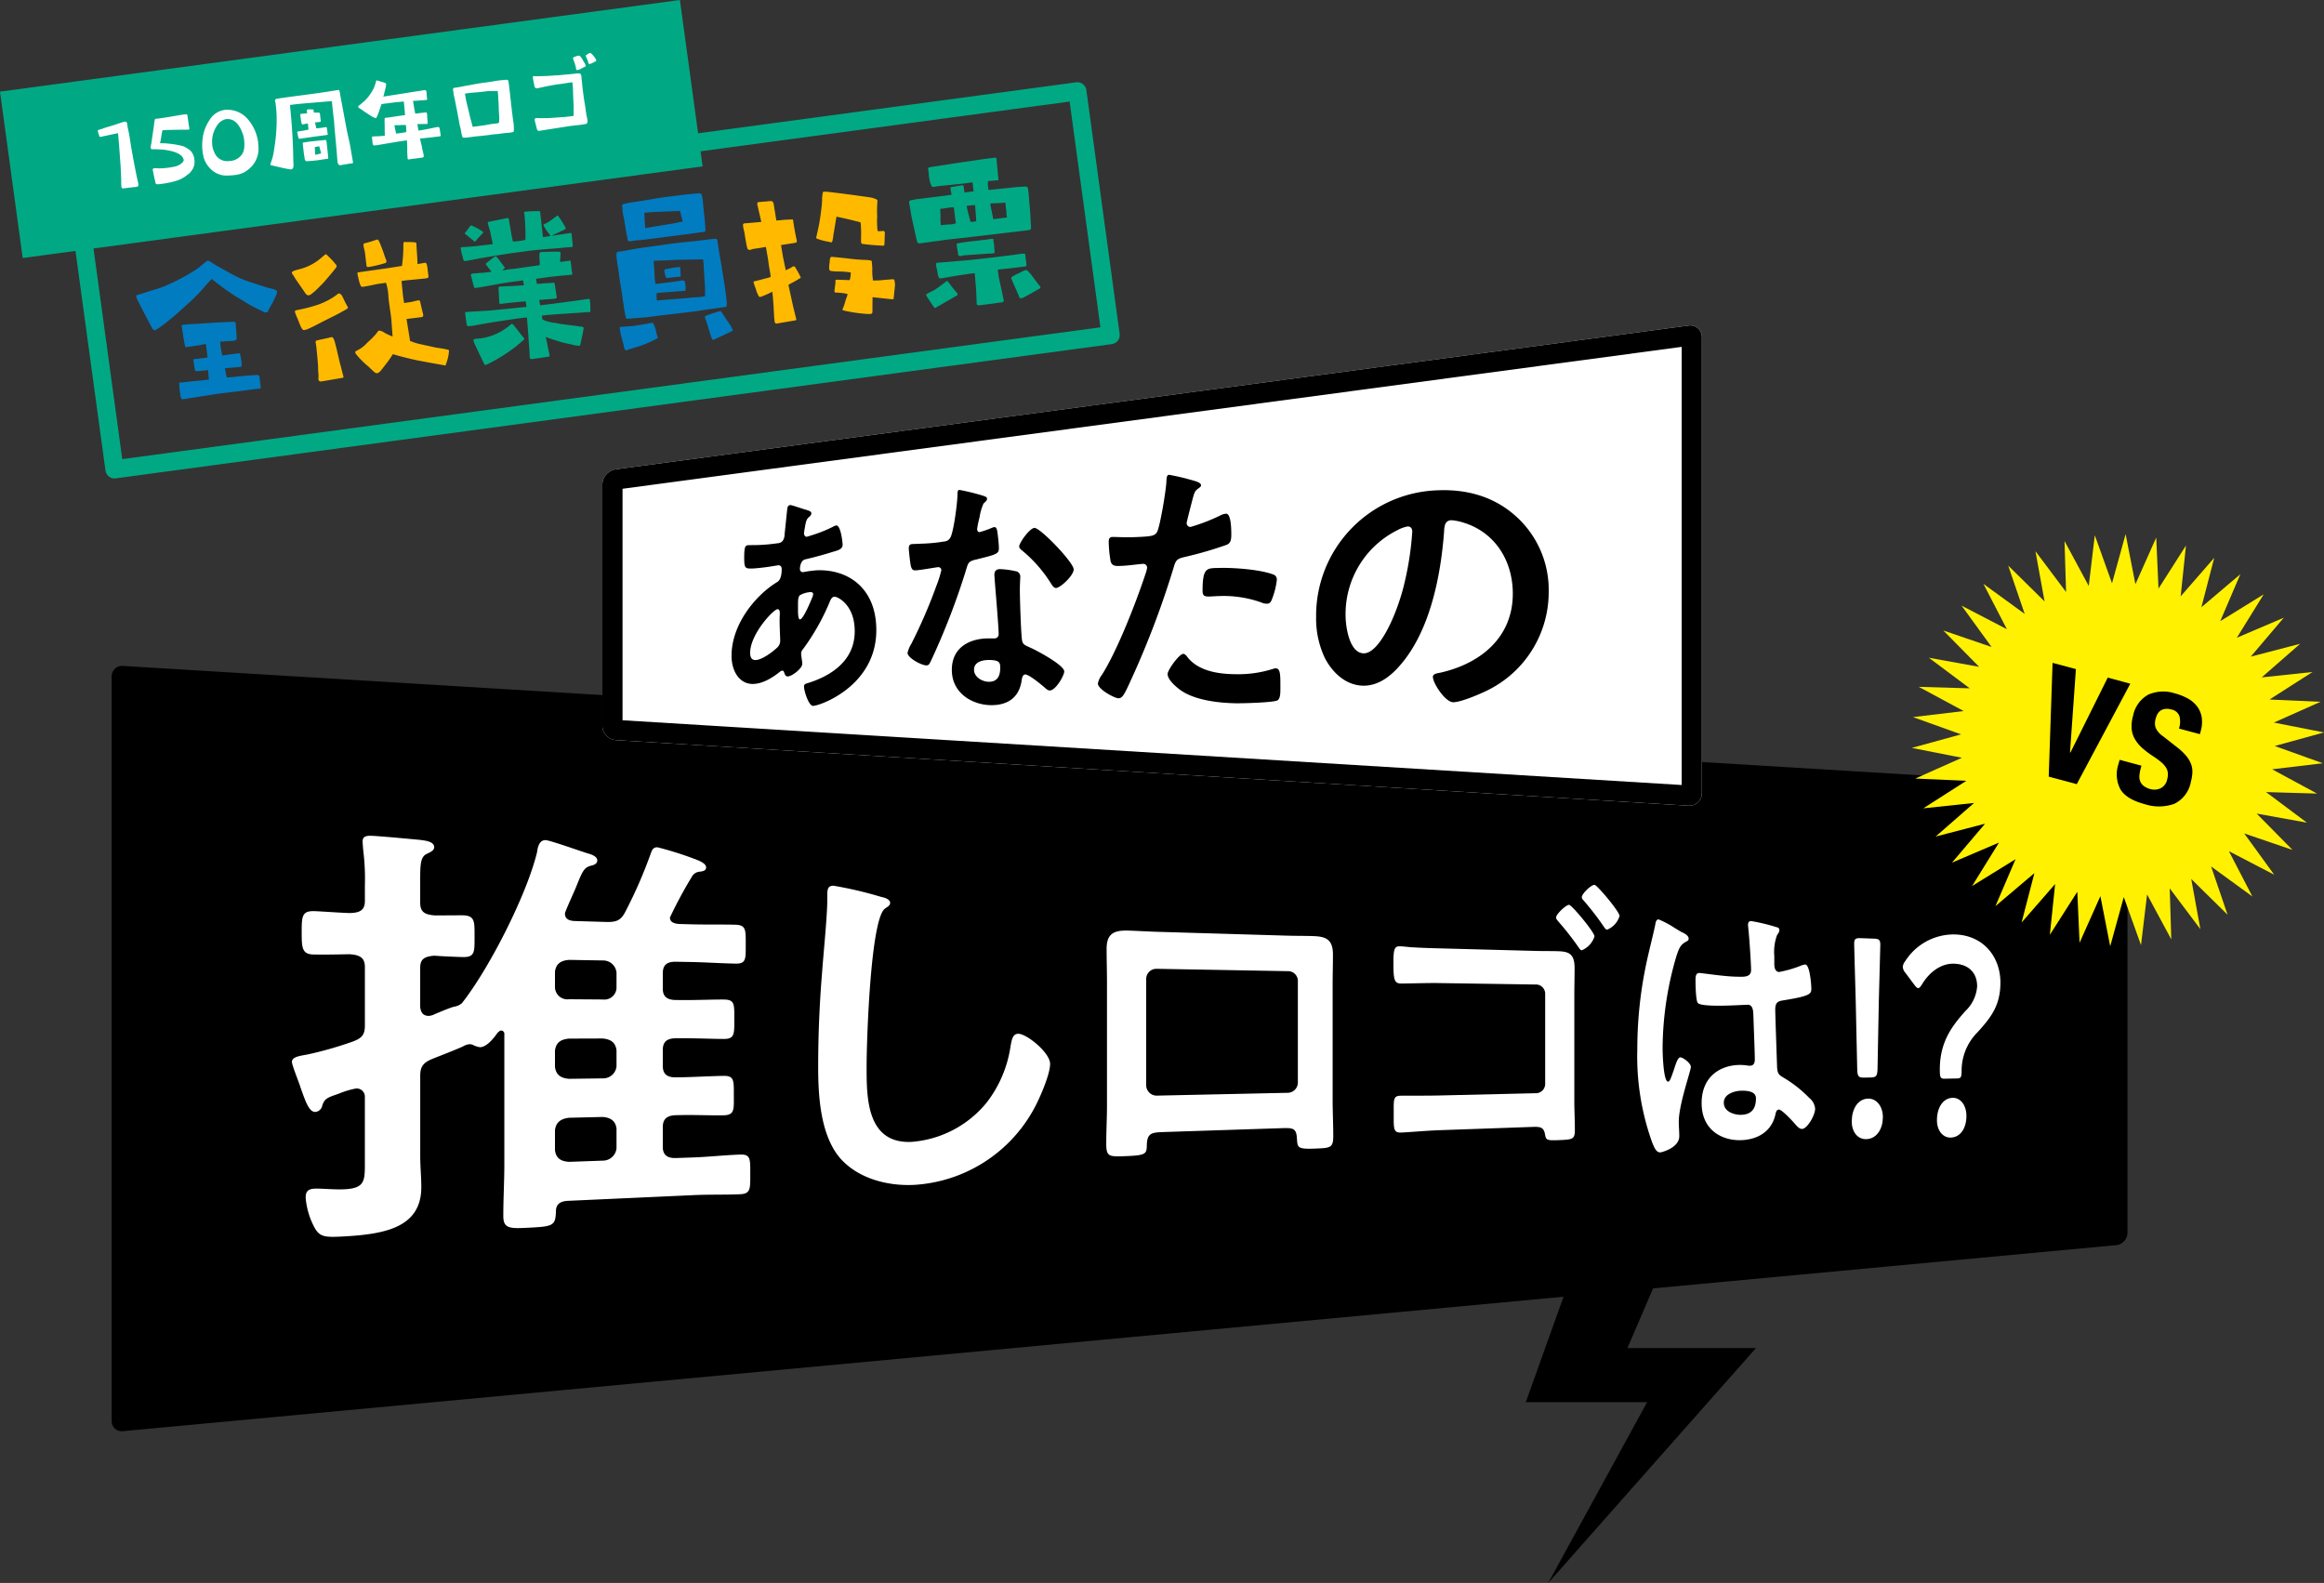
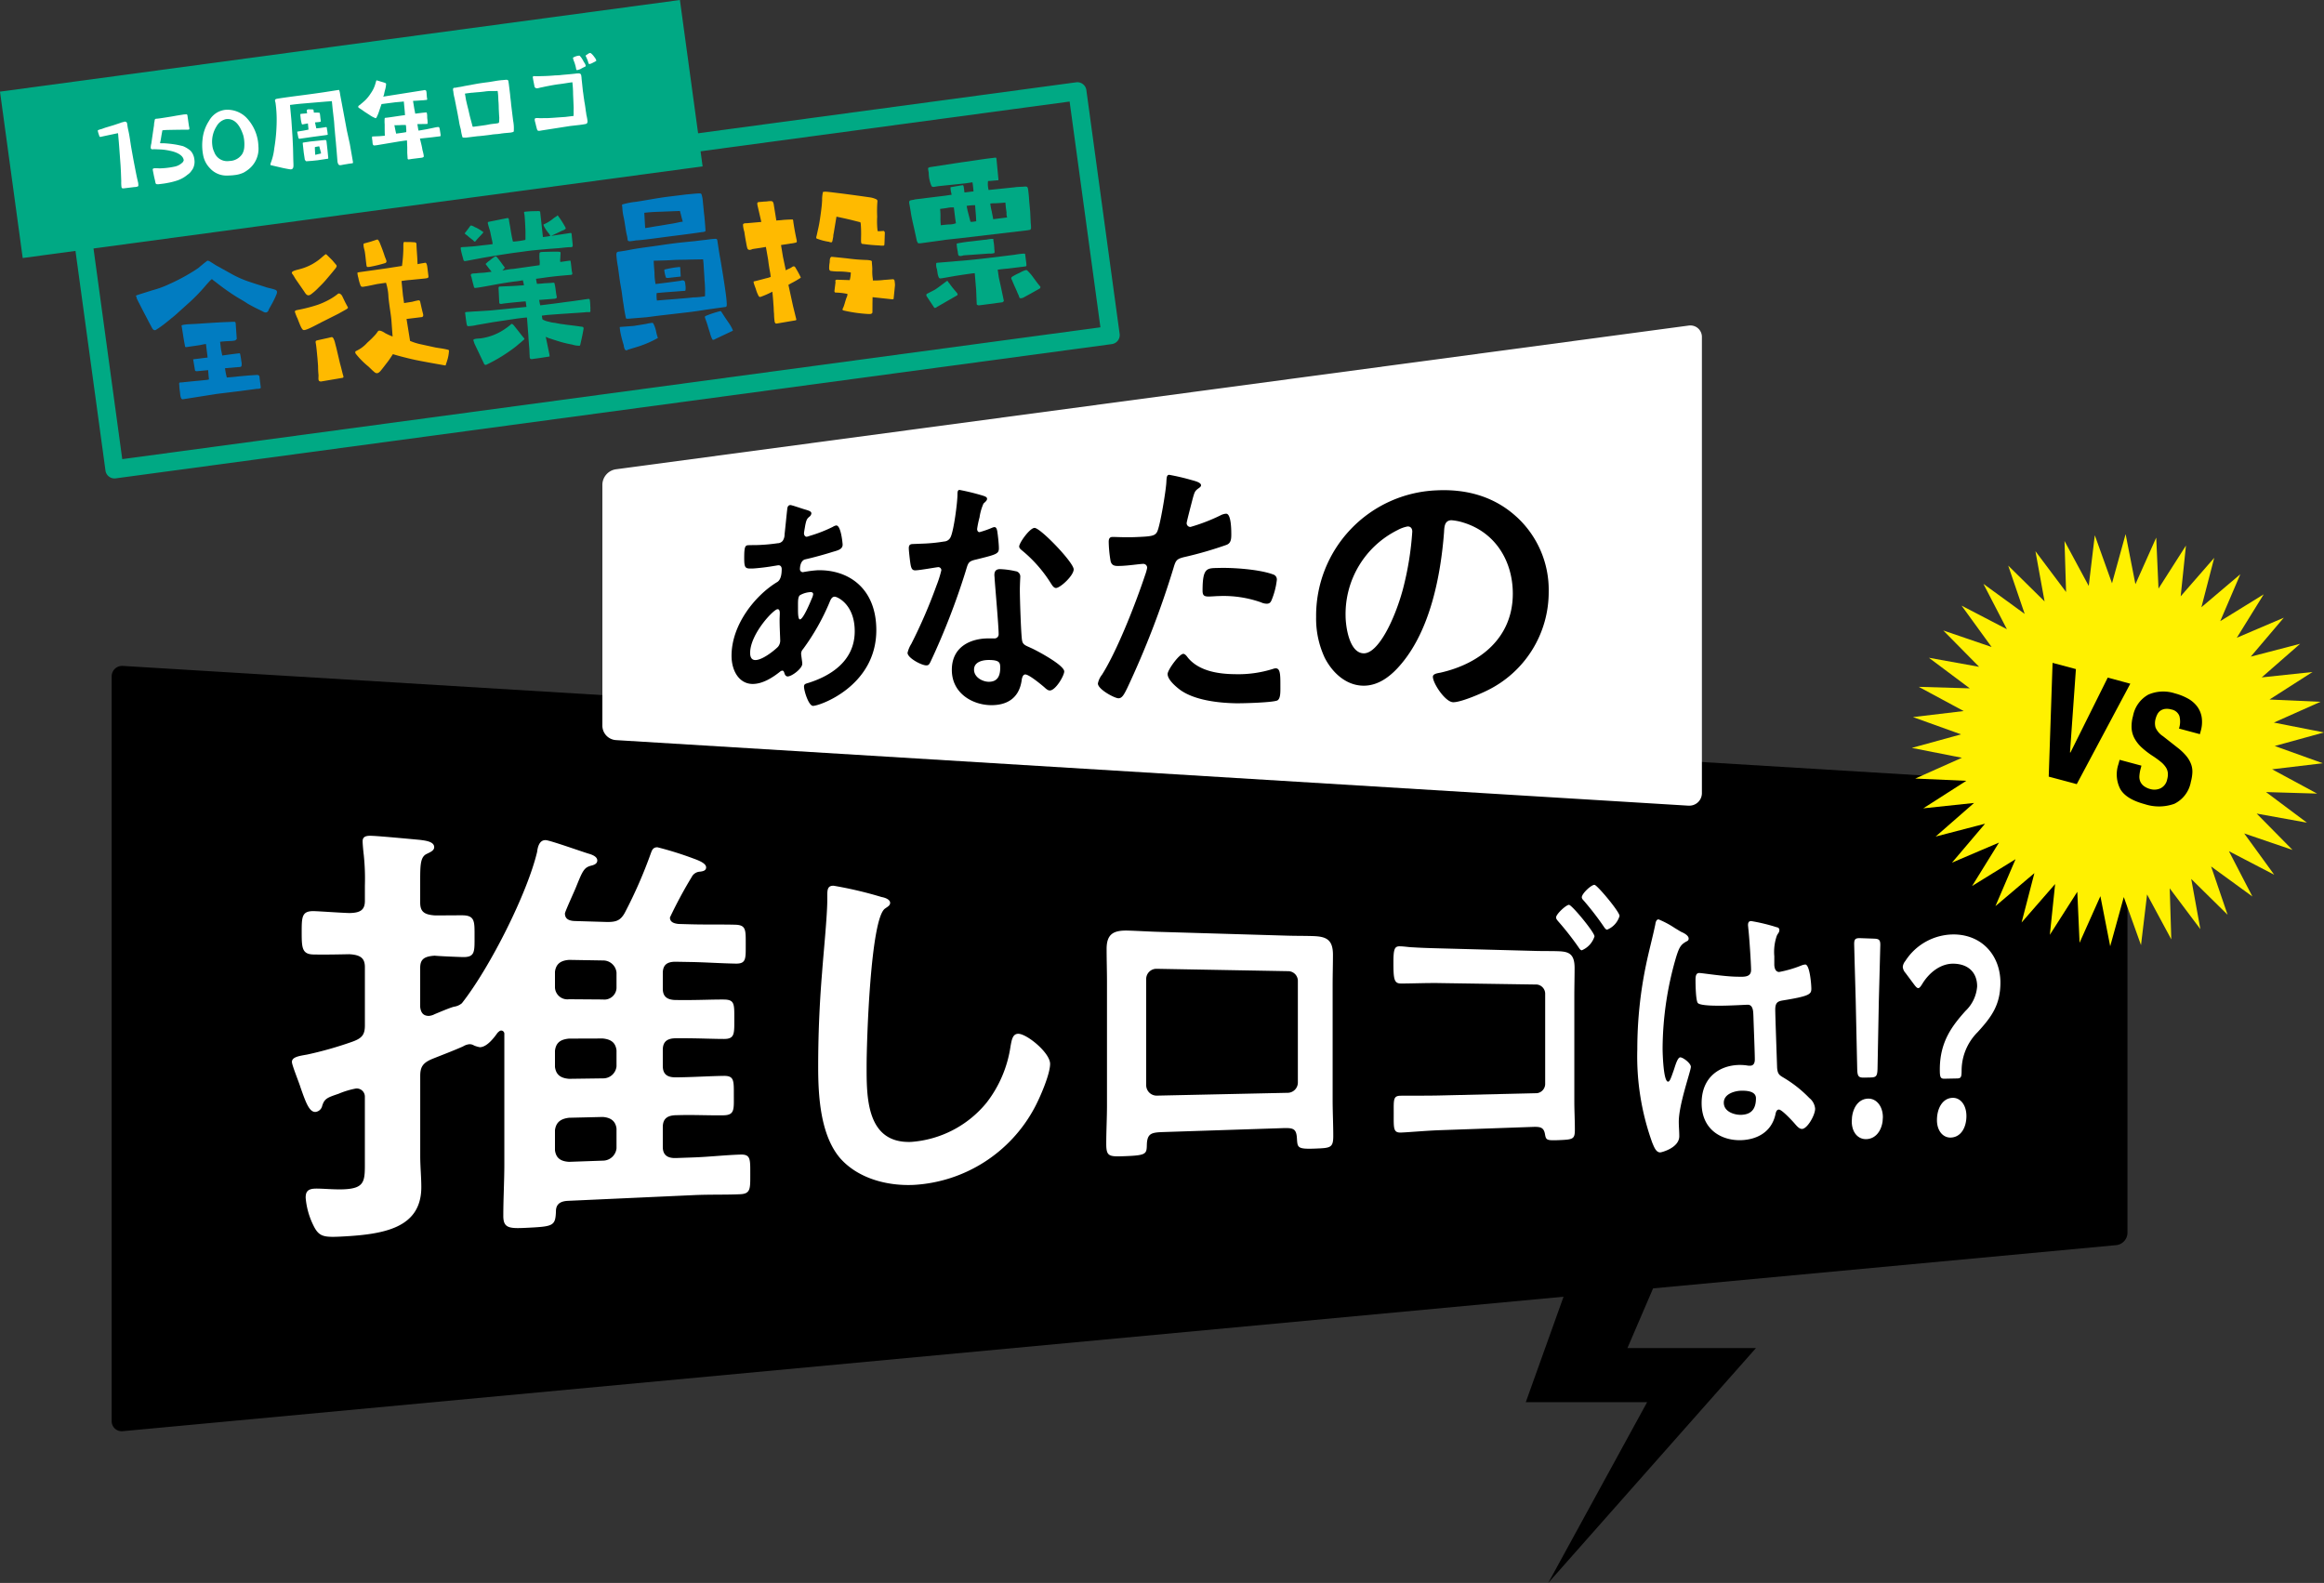
<svg xmlns="http://www.w3.org/2000/svg" id="logo" width="410.338" height="279.51" viewBox="0 0 410.338 279.51">
  <rect x="0" y="0" width="410.338" height="279.51" fill="#333333" stroke="none" />
  <defs>
    <clipPath id="clip-path">
      <rect id="長方形_28943" data-name="長方形 28943" width="410.338" height="279.51" fill="none" />
    </clipPath>
  </defs>
  <g id="グループ_23063" data-name="グループ 23063" clip-path="url(#clip-path)">
    <path id="パス_71231" data-name="パス 71231" d="M386.715,283.759a2.218,2.218,0,0,1-1.968,2.16L32.763,318.771a1.771,1.771,0,0,1-1.968-1.793V185.5a1.842,1.842,0,0,1,1.973-1.857l351.973,21.423a2.134,2.134,0,0,1,1.973,2.1Z" transform="translate(-11.077 -66.057)" />
    <path id="パス_71232" data-name="パス 71232" d="M135.914,245.708c1.816.05,2.591-.226,3.365-1.619a81.908,81.908,0,0,0,4.6-10.508c.17-.436.339-1.094,1.184-1.053a60.13,60.13,0,0,1,6.349,1.986c.91.333,2.227.83,2.227,1.558,0,.656-.74.7-1.07.756a1.731,1.731,0,0,0-1.487.962,77.41,77.41,0,0,0-3.833,7.128c0,.81.669,1.049,1.505,1.145l2.079.058c2.806.077,5.588.01,7.943.076,1.936.054,1.856.916,1.856,3.51,0,2.523.081,3.389-1.775,3.357-2.68-.047-5.3-.238-8.023-.285l-2.5-.044c-1.59-.028-2.347.549-2.347,2.023v2.728c0,1.4.757,2,2.347,2.007l1.168.008c2.57.019,5.284-.108,7.244-.093s1.866.809,1.866,3.483c0,2.531.082,3.47-1.785,3.477s-4.59-.131-7.325-.122l-1.168,0c-1.59.005-2.347.6-2.347,2.071v2.8c0,1.474.757,2.053,2.347,2.031l.5-.006c2.74-.038,5.54-.222,7.91-.253,1.866-.025,1.786.844,1.786,3.447,0,2.459.162,3.467-1.786,3.513-2.124.051-5.086-.1-7.91-.029l-.5.012c-1.59.038-2.347.645-2.347,2.12v3.464c0,1.4.757,2.037,2.347,1.98l3.159-.111c2.719-.1,5.416-.408,8.17-.5,1.85-.065,1.769.8,1.769,3.465,0,2.52.081,3.451-1.769,3.536-2.592.119-5.369.028-8.17.156l-22.242,1.012c-1.418.065-2.129.628-2.129,1.84-.089,2.507-.445,2.678-4.57,2.892-3.537.184-4.724.245-4.724-2.061,0-3.074.182-6.155.182-9.152V265.5a.562.562,0,0,0-.549-.615c-.275,0-.458.232-.642.385-.551.771-1.84,2.55-3.134,2.557a5.053,5.053,0,0,1-1.019-.3,1.472,1.472,0,0,0-.837-.229,2.683,2.683,0,0,0-1.119.393c-1.778.788-3.472,1.422-5.268,2.139s-2.283,1.431-2.283,3.08v14.129c0,1.884.191,3.682.191,5.487,0,7.22-6.546,8.344-14.008,8.73-3.289.17-4.091.051-5.1-2.074a13.482,13.482,0,0,1-1.311-4.782c0-.969.3-1.547,1.613-1.6,1.2-.047,3.3.19,5.091.118,3.944-.158,3.748-1.583,3.748-5.244V276.607a1.44,1.44,0,0,0-1.573-1.488,14.95,14.95,0,0,0-3.067.928c-1.993.676-2.493.845-2.894,2.139a1.373,1.373,0,0,1-1.2,1.071c-1.106.023-1.713-1.741-2.622-4.312-.2-.725-1.523-3.948-1.523-4.515,0-.892,1.32-1.063,2.735-1.315a65.1,65.1,0,0,0,7.787-2.208c1.872-.645,2.362-1.283,2.362-2.954V253.685c0-1.592-.785-2.163-2.756-2.278-2.083.042-4.177.086-6.283.049-2.018-.036-2.119-1.089-2.119-3.838,0-2.829,0-3.88,2.219-3.817,1,.029,4.7.293,6.183.335,1.971-.024,2.756-.56,2.756-2.151V239.28a40.678,40.678,0,0,0-.2-5.421c-.1-.8-.2-2-.2-2.4,0-1.036.98-.989,1.861-.948,1.462.069,6.581.549,8.208.7.953.123,2.567.277,2.567,1.294,0,.626-.759.905-1.329,1.194-1.048.5-1.143,1.756-1.143,4.5v4.082c0,1.57.667,2.138,2.567,2.27.567.016,4.611-.026,4.984-.015,2.142.061,2.048,1.142,2.048,3.774s.093,3.641-2.048,3.6c-.56-.01-4.227-.154-4.984-.245-1.9.123-2.567.66-2.567,2.152v6.908c.095.785.382,1.571,1.523,1.574a2.662,2.662,0,0,0,1.044-.311c.946-.387,2.548-1.082,3.394-1.313a2.744,2.744,0,0,0,1.4-.614c5.009-6.37,11.576-19.483,13.287-26.738.09-.757.36-2.116,1.525-2.059.8.039,6.383,2.041,7.61,2.4.612.178,1.484.517,1.484,1.192,0,.6-.61.8-1.134.927-1.226.324-1.489.991-2.632,3.81-.264.67-1.944,4.316-1.944,4.618,0,.908.62,1.3,1.767,1.334Zm-8.964,11.583a2.191,2.191,0,0,0,2.484,2.066l5.959.043a2.151,2.151,0,0,0,2.423-2v-2.761a2.374,2.374,0,0,0-2.423-2.132l-5.959-.1c-1.595.124-2.306.795-2.484,2.081Zm0,14.029c.178,1.287.889,1.959,2.484,2.089l5.959-.081a2.363,2.363,0,0,0,2.423-2.123v-2.836c-.173-1.342-.95-1.936-2.423-2.082l-5.959.019c-1.595.156-2.306.765-2.484,2.131Zm0,14.712c.178,1.283.889,1.94,2.484,2.035l5.959-.211a2.427,2.427,0,0,0,2.423-2.174v-3.507c-.173-1.264-.95-1.918-2.423-2.032l-5.959.141c-1.595.19-2.306.889-2.484,2.183Z" transform="translate(-28.961 -82.913)" fill="#fff" />
    <path id="パス_71233" data-name="パス 71233" d="M236.849,246.268c.517.088,1.477.4,1.477,1.021,0,.483-.442.674-.885,1-2.6,1.716-3.267,23.7-3.267,27.66,0,5.415-.149,13.82,7.812,13.556a18.944,18.944,0,0,0,13.383-6.948,21.2,21.2,0,0,0,4.217-9.948c.206-1.067.343-2.2,1.37-2.2,1.5,0,5.618,3.344,5.618,5.318,0,1.843-1.816,6.027-2.762,7.766a25.825,25.825,0,0,1-21.318,13.6c-4.833.221-9.967-1.215-13.059-4.791-3.43-4.093-3.813-10.909-3.813-16.046q0-8.34.69-16.67c.229-3.229.918-9.954.918-12.833v-.772c0-1.053.076-1.753,1.142-1.71a69.492,69.492,0,0,1,8.477,2" transform="translate(-81.16 -87.867)" fill="#fff" />
    <path id="パス_71234" data-name="パス 71234" d="M337.064,257.53c1.487.044,2.966.028,4.437.071,2.3.069,3.587.526,3.587,3.285,0,1.8-.056,3.6-.056,5.335v20.328c0,2.1.111,4.254.111,6.352s-.5,2.119-3.135,2.224c-3.285.131-3.171-.177-3.285-1.872-.115-1.755-.742-1.8-2.751-1.729l-20.679.679c-2.117.069-2.931.16-3.056,2.009-.063,1.784.125,2.1-3.661,2.246-3,.12-3.515.14-3.515-2.18,0-2.255.129-4.514.129-6.769V265.672c0-1.932-.065-3.867-.065-5.8,0-2.706,1.284-3.312,3.832-3.237,1.708.051,3.467.166,5.154.216Zm-23.077,5.852a1.806,1.806,0,0,0-1.875,1.812v18.712a1.851,1.851,0,0,0,1.875,1.87l23.192-.5a1.82,1.82,0,0,0,1.714-1.856V265.591a1.722,1.722,0,0,0-1.714-1.79Z" transform="translate(-109.735 -92.313)" fill="#fff" />
    <path id="パス_71235" data-name="パス 71235" d="M409.457,255.692c1.257.034,2.46.01,3.7.044,1.9.051,3.084.3,3.084,2.952,0,1.656-.047,3.311-.047,4.967V282.2c0,1.711.095,3.363.095,5.019,0,1.711-.284,1.777-2.846,1.881-2.2.089-2.252-.02-2.445-1.129-.241-1.218-.917-1.25-2.323-1.2l-16.316.576c-2.291.081-5.448.367-6.774.415-1.388.049-1.281-.777-1.281-3.421,0-2.35-.107-3.053,1.174-3.082s4.328.015,6.83-.043l17.29-.406a1.659,1.659,0,0,0,1.449-1.706V263.319a1.641,1.641,0,0,0-1.449-1.694l-17.342-.259c-2.239-.033-5.4.095-6.724.076-1.174-.017-1.28-.842-1.28-3.721,0-2.409.214-2.874,1.174-2.847.8.021,1.539.159,2.279.179,1.526.1,3.043.14,4.551.181Zm10.3-2.574a3.939,3.939,0,0,1-2.242,2.459c-.234-.006-.422-.287-.563-.512a52.578,52.578,0,0,0-3.552-4.541c-.143-.172-.43-.46-.43-.738,0-.611,1.81-2.254,2.284-2.234.52.023,4.5,4.853,4.5,5.565m4.423-3.6a3.73,3.73,0,0,1-2.2,2.42c-.23-.008-.461-.343-.6-.567a51.162,51.162,0,0,0-3.442-4.47c-.14-.171-.422-.4-.422-.679,0-.661,1.684-2.226,2.242-2.2.464.024,4.423,4.733,4.423,5.493" transform="translate(-138.222 -87.778)" fill="#fff" />
    <path id="パス_71236" data-name="パス 71236" d="M459.439,255.826c.348.172,1.131.569,1.131,1.1,0,.318-.174.418-.391.517-1,.553-1.264,1.022-1.789,2.655a58.267,58.267,0,0,0-2.42,16.186c0,.855.133,5.93.971,5.913.308-.006.528-.7.967-1.936.22-.589.658-2.35,1.182-2.356.48-.005,1.87,1.037,1.87,1.672,0,.74-2.132,6.619-2.132,9.7,0,.85.087,1.7.087,2.547,0,2.071-3.123,2.854-3.344,2.864-.755.035-1.11-.967-1.422-1.7a44.958,44.958,0,0,1-2.645-16.5,73.319,73.319,0,0,1,1.573-15.069c.492-2.352,1.117-4.641,1.607-6.984.045-.373.178-.9.578-.888a15.859,15.859,0,0,1,2.823,1.5c.57.34,1.094.677,1.356.793m16.741-.9a.471.471,0,0,1,.405.476c0,.46-.243.554-.446,1.007a8.652,8.652,0,0,0-.447,3.623v1.434c0,.718.244,1.338.852,1.351a20.792,20.792,0,0,0,4.016-1.183,2.547,2.547,0,0,1,.6-.138c.793.02,1.07,3.511,1.07,4.269,0,.959-.277,1.309-4.994,2.07-.89.145-1.377.345-1.377,1.626,0,1.024.284,8.858.325,10.188.081,1.329.487,1.424,1.375,1.969a21.69,21.69,0,0,1,4.315,3.452,2.71,2.71,0,0,1,1.026,1.888c0,1.161-1.383,3.536-2.3,3.572-.438.018-.8-.374-1.117-.718-.44-.542-2.453-2.716-2.979-2.7-.405.013-.527.426-.608.839-.732,3.308-3.48,4.453-5.968,4.56-3.36.145-7.069-1.7-7.069-6.542,0-4.741,3.37-6.687,6.652-6.735a8.613,8.613,0,0,1,1.623.132l.29,0c.579-.009.827-.426.827-1.1,0-1.291-.207-6.2-.248-7.693-.041-.517.042-1.963-.993-1.972-.333,0-3.3.181-4.992.168l-.551,0c-1.065-.008-2.865-.076-3.253-.448-.389-.321-.432-3.331-.432-4.017s.043-1.32.69-1.306c.516.01,4.308.609,6.5.651l.668.013c1,.019,1.953-.066,1.953-1.2,0-1.086-.331-6.112-.5-7.412,0-.155-.042-.364-.042-.519,0-.466.166-.718.58-.7a32.345,32.345,0,0,1,4.549,1.105M469.8,283.8c-.962.024-3.023.492-3.023,2.111,0,1.672,2.02,2.179,3.065,2.144,1.58-.052,2.613-.81,2.613-2.926,0-1.341-1.864-1.348-2.655-1.329" transform="translate(-162.413 -91.201)" fill="#fff" />
    <path id="パス_71237" data-name="パス 71237" d="M516.137,290.334c0,1.973-1.02,3.794-2.883,3.878-1.494.067-2.611-1.181-2.611-3.129,0-2.148,1.04-3.976,2.879-4.028,1.482-.042,2.616,1.355,2.616,3.28m-3.342-6.987c-.959.019-1.151-.226-1.189-1.471l-.27-12.313c-.077-3.292-.27-8.835-.27-9.832,0-.848.231-1.04,1.077-1.01l2.48.087c.833.029,1.06.235,1.06,1.074,0,.988-.189,6.466-.265,10.071l-.227,11.862c-.038,1.236-.227,1.488-1.176,1.507Z" transform="translate(-183.686 -93.065)" fill="#fff" />
    <path id="パス_71238" data-name="パス 71238" d="M532.076,283.171c-.718.015-.826-.271-.826-1.622,0-4.917,2.184-7.712,4.522-10.334a6.656,6.656,0,0,0,2.069-4.353c0-2.326-1.436-3.93-4.122-4-2.361-.061-4.385,1.629-5.549,3.545-.293.481-.512.769-.732.766s-.439-.25-.77-.694l-1.475-1.981a1.811,1.811,0,0,1-.482-1.087,1.9,1.9,0,0,1,.444-1.016A10.16,10.16,0,0,1,534,257.7c5.021.191,7.95,4.016,7.95,8.482,0,4.042-1.649,6.151-4.008,8.752a9.623,9.623,0,0,0-2.843,6.791c0,1.146-.106,1.387-.779,1.4Zm3.872,6.592c0,1.955-.918,3.713-2.728,3.8-1.4.063-2.475-1.19-2.475-3.072,0-2.124,1.008-3.89,2.76-3.942,1.384-.041,2.443,1.263,2.443,3.218" transform="translate(-188.746 -92.695)" fill="#fff" />
    <path id="パス_71239" data-name="パス 71239" d="M358.2,89.755a2.332,2.332,0,0,0-.31.021l-189.426,25.38a2.8,2.8,0,0,0-2.356,2.693v42.6a2.567,2.567,0,0,0,2.373,2.521l189.393,11.579c.049,0,.1,0,.145,0a2.213,2.213,0,0,0,2.228-2.237V91.837a2.02,2.02,0,0,0-2.046-2.082" transform="translate(-59.75 -32.286)" fill="#fff" />
-     <path id="パス_71240" data-name="パス 71240" d="M356.676,93.535V170.9L169.669,159.469V118.592Zm1.519-3.78a2.332,2.332,0,0,0-.31.021l-189.426,25.38a2.8,2.8,0,0,0-2.356,2.693v42.6a2.567,2.567,0,0,0,2.373,2.521l189.393,11.579c.049,0,.1,0,.145,0a2.213,2.213,0,0,0,2.228-2.237V91.837a2.02,2.02,0,0,0-2.046-2.082" transform="translate(-59.75 -32.286)" />
    <path id="パス_71241" data-name="パス 71241" d="M214.35,139.961c.926.287,1.477.384,1.477.808a.855.855,0,0,1-.344.57c-.447.363-.549.58-.756,1.607-.035.256-.206,1.153-.206,1.322,0,.339.206.626.48.614a2.413,2.413,0,0,0,.515-.15,24.787,24.787,0,0,0,4.1-1.6,1.539,1.539,0,0,1,.6-.243c.846-.042,1.128,3.212,1.128,3.385,0,.817-.846,1.021-1.725,1.27-1.364.437-3.513,1.028-4.889,1.332-.787.2-.923,1.259-.923,1.724a.517.517,0,0,0,.547.533c.068,0,.171-.047.274-.05a19.945,19.945,0,0,1,2.238-.282c5.435-.17,10.426,3.118,10.426,10.573,0,9.9-10.045,13.4-11.186,13.372-.757-.019-1.582-2.621-1.582-3.426,0-.465.377-.5.755-.624,3.639-1.142,8.2-3.68,8.2-9.125,0-4.8-3.118-6.116-3.54-6.108-.526.011-.736.57-.946,1.088a39.782,39.782,0,0,1-4.635,8.164,1.21,1.21,0,0,0-.342.846c0,.127.171,1.354.2,1.566v.211c0,.8-1.839,2.219-2.584,2.21-.3,0-.473-.259-.574-.6-.067-.211-.134-.421-.37-.423a.725.725,0,0,0-.37.163c-1.439,1.155-3.2,2.213-4.912,2.186-2.284-.036-3.675-2.235-3.675-4.987,0-5.461,4.134-10.56,7.883-12.9.2-.131.973-.362.973-2.375,0-.461-.236-.7-.57-.693-.134,0-.6.1-.737.109a36.892,36.892,0,0,1-3.677.455c-1.441.047-1.636.054-1.636-1.888,0-2.064.2-2.2.784-2.222.556-.024,1.115-.006,1.707-.031a31.071,31.071,0,0,0,3.391-.312,1.185,1.185,0,0,0,.907-.416,1.98,1.98,0,0,0,.337-1.149c.168-1.478.3-2.956.473-4.478.033-.38.169-.683.541-.7.237-.014,1.87.567,2.247.672m-9.34,25.448c0,.787.295,1.243.918,1.247,1.155.006,3.082-1.445,3.985-2.322a1.737,1.737,0,0,0,.4-1.3c0-.378-.1-2.137-.1-3.436,0-.419.033-.839.033-1.216s-.067-.711-.4-.706c-.7.011-4.836,4.379-4.836,7.732m8.793-10.2c-.376.3-.341,1.147-.341,2.076v.507c0,.676.034,1.689.341,1.686.581-.007,1.851-3.077,2.127-3.762a2.205,2.205,0,0,0,.207-.684c0-.3-.241-.376-.448-.372a4.2,4.2,0,0,0-1.886.549" transform="translate(-72.565 -50.104)" />
    <path id="パス_71242" data-name="パス 71242" d="M263.678,136.16c.2.079.626.19.626.507s-.273.513-.626.849a9.1,9.1,0,0,0-.7,2.43,17.008,17.008,0,0,0-.428,2.05c0,.316.156.579.428.568a17.6,17.6,0,0,0,2.229-.779,1.273,1.273,0,0,1,.393-.109c.473-.021.513.8.591,1.336.079.633.2,1.765.2,2.4,0,1-.473,1.108-4.073,2-1.393.317-1.354.629-1.816,2.125a124.921,124.921,0,0,1-6.192,15.941c-.224.441-.336.617-.747.614-.82-.006-3.3-1.3-3.3-2.219a5.274,5.274,0,0,1,.663-1.58,89.931,89.931,0,0,0,4.435-10.255,19.858,19.858,0,0,0,.868-2.732.535.535,0,0,0-.529-.562c-.3.009-3.182.539-4.034.565-.629.019-.776-.372-.924-1.378-.073-.524-.257-2.1-.257-2.537,0-.57.257-.713.663-.729l1.706-.069a28.556,28.556,0,0,0,3.866-.379,1.327,1.327,0,0,0,1.14-.761c.571-1.142,1.221-6.138,1.221-7.569,0-.313,0-.761.344-.782a39.714,39.714,0,0,1,4.255,1.052m5.693,13.307a.946.946,0,0,1,.8.939c0,.092-.08,1.469-.08,2.432,0,1.329.2,7.928.4,8.89.12.688.644.872,1.249,1.147.122.046.284.138.405.184.934.417,5.782,2.988,5.782,4.106,0,.746-1.531,3.378-2.56,3.36-.41-.007-.779-.43-1.065-.666-.613-.517-2.6-2.155-3.248-2.162-.443,0-.6.636-.644,1.048-.481,3.338-2.838,4.431-5.522,4.37-3.157-.072-6.806-2.075-6.806-6.227,0-4.108,3.338-5.547,6.414-5.556l1.021,0a.731.731,0,0,0,.829-.775c0-1.455-.592-8.034-.711-9.8,0-.227-.039-.409-.039-.635,0-.726.355-1.009.947-1.026a14.441,14.441,0,0,1,2.824.375m-7.365,17.368c0,1.4,1.555,2.137,2.573,2.151,1.415.019,2.047-.836,2.047-2.429,0-.909-.039-1.41-2.008-1.42-.939-.005-2.612.256-2.612,1.7M279.6,149.128c0,1.122-2.371,3.279-3.115,3.3-.412.009-.7-.5-.906-.815a23.891,23.891,0,0,0-5.082-5.8c-.161-.131-.522-.393-.522-.714,0-.642,1.853-3.245,2.7-3.283,1.017-.045,6.921,6.1,6.921,7.315" transform="translate(-90.023 -48.6)" />
    <path id="パス_71243" data-name="パス 71243" d="M319.292,131.865c.407.122,1.679.388,1.679.925,0,.245-.273.407-.41.512-.681.478-.727.675-1.044,1.763-.136.544-1.085,4.138-1.085,4.381a.657.657,0,0,0,.678.7,32.144,32.144,0,0,0,5.3-2.046,2.45,2.45,0,0,1,.971-.291c.93-.044.93,2.967.93,3.707,0,.839-.093,1.533-.883,1.808a66.441,66.441,0,0,1-7.493,2.16c-1.3.332-1.436.578-1.838,1.945a158.025,158.025,0,0,1-8.17,21.193c-.561,1.131-.905,1.79-1.549,1.777-.685-.013-3.62-1.574-3.62-2.61a3.621,3.621,0,0,1,.72-1.544c2.686-4.234,5.923-12.525,7.623-17.623a7.969,7.969,0,0,0,.352-1.254.683.683,0,0,0-.788-.695c-.61.019-2.52.314-3.857.353-.858.026-1.542.093-1.8-.8a22.1,22.1,0,0,1-.341-3.436c0-.519.128-.854.64-.875.385-.016,2.189.1,4.05.027,2.8-.111,3.456-.185,3.853-.922.531-.984,1.595-7.443,1.639-8.844.045-.726.045-1.208.489-1.235a39.78,39.78,0,0,1,3.951.923m-.633,31.382c1.995,2.4,5.476,2.874,8.308,2.9a20.317,20.317,0,0,0,6.717-.934,1.622,1.622,0,0,1,.48-.1c.818.006.818,1.161.818,3.17,0,1,.048,2.16-.53,2.5-.864.384-6.222.526-7.391.5-3.063-.062-7.27-.537-9.8-2.379-.716-.544-2.19-1.771-2.19-2.784,0-.724,2.055-3.564,2.774-3.563.314,0,.631.44.811.683m5.569-15.851c2.459-.068,7.07.254,9.455,1.141a.914.914,0,0,1,.673.986,13.234,13.234,0,0,1-.912,3.525c-.192.453-.384.656-.861.663a2.437,2.437,0,0,1-1-.234,19.839,19.839,0,0,0-7.448-1.116c-.6.011-1.151.07-1.747.081-.914.016-1.143-.224-1.143-1.055,0-4.2.822-3.931,2.982-3.991" transform="translate(-108.907 -47.101)" />
    <path id="パス_71244" data-name="パス 71244" d="M398.282,139.846A17.464,17.464,0,0,1,404,153.071a19.323,19.323,0,0,1-10.94,17.515c-1.261.624-4.635,2.06-5.929,2.036-1.395-.026-3.58-3.334-3.58-4.494,0-.526.8-.625,1.331-.726,7.081-1.6,12.781-6.216,12.781-13.951,0-5.789-3.114-10.868-8.805-12.573a9.287,9.287,0,0,0-2.05-.394c-1.233.051-1.233,1.215-1.286,2.116-.588,7.737-2.448,17.153-7.488,23.178-1.71,2.069-3.974,3.962-6.775,3.924-3.071-.042-5.464-2.316-6.8-4.92a16.311,16.311,0,0,1-1.525-7.2,22.161,22.161,0,0,1,21.2-22.369c5.265-.271,10.193,1.035,14.144,4.634m-20.971,2.383a16.55,16.55,0,0,0-9.171,15.095c0,1.894.651,6.656,3.224,6.662,2.546.006,5.429-5.918,6.881-11.253a53.871,53.871,0,0,0,1.671-10.238c0-.524-.261-.932-.836-.909a6.061,6.061,0,0,0-1.768.643" transform="translate(-130.553 -48.625)" />
    <path id="パス_71245" data-name="パス 71245" d="M429.956,346.542l-9.206,25.709h21.423l-17.457,31.915,36.679-41.473H438.7l6.94-16.152Z" transform="translate(-151.35 -124.656)" />
    <path id="パス_71246" data-name="パス 71246" d="M598.757,193.117l-9.011-.266,7.219,5.4-8.871-1.6,6.33,6.418-8.531-2.914,5.3,7.295-8-4.159,4.145,8-7.288-5.305,2.91,8.532-6.421-6.327,1.614,8.869-5.412-7.21.278,9.01-4.277-7.935-1.071,8.951-3.04-8.487-2.4,8.689-1.732-8.847-3.676,8.232-.4-9.006-4.849,7.6.933-8.967-5.924,6.8,2.263-8.726-6.877,5.829,3.548-8.287-7.672,4.733,4.746-7.664-8.292,3.538,5.832-6.874-8.724,2.269,6.786-5.934-8.965.95,7.593-4.86-9.006-.4,8.234-3.67-8.845-1.742,8.691-2.392-8.483-3.049,8.952-1.066-7.936-4.276,9.011.266-7.219-5.4,8.871,1.6-6.331-6.418,8.531,2.915-5.3-7.3,8,4.16-4.146-8.005,7.288,5.305-2.91-8.532,6.421,6.327-1.614-8.869,5.412,7.209-.278-9.01,4.277,7.935,1.071-8.951,3.04,8.486,2.4-8.689,1.732,8.847,3.675-8.231.4,9.006,4.849-7.6-.933,8.966,5.924-6.8-2.263,8.726,6.876-5.83-3.548,8.287,7.672-4.733-4.746,7.664,8.292-3.537-5.833,6.873,8.725-2.269-6.787,5.934,8.965-.95-7.593,4.859,9.006.4-8.234,3.669,8.845,1.742-8.691,2.393,8.483,3.048-8.952,1.066Z" transform="translate(-189.643 -52.989)" fill="#fff100" />
    <path id="パス_71247" data-name="パス 71247" d="M568.712,198.617l.08.021,6.583-13.226,3.986,1.069-9.455,17.737-4.949-1.326.681-20.089,4.12,1.1Z" transform="translate(-203.223 -65.757)" />
    <path id="パス_71248" data-name="パス 71248" d="M587.943,204.354a6.461,6.461,0,0,0-.216,1.234,2.169,2.169,0,0,0,.156,1.021,2.041,2.041,0,0,0,.633.795,3.281,3.281,0,0,0,1.187.545,2.563,2.563,0,0,0,1.745-.143,2.2,2.2,0,0,0,1.181-1.571,3.245,3.245,0,0,0,.121-1.146,2.26,2.26,0,0,0-.352-.989,4.248,4.248,0,0,0-.876-.959,15.8,15.8,0,0,0-1.452-1.056,14.432,14.432,0,0,1-1.972-1.522,6.187,6.187,0,0,1-1.249-1.6,4.364,4.364,0,0,1-.5-1.81,6.756,6.756,0,0,1,.256-2.132,5.447,5.447,0,0,1,2.7-3.762,6.6,6.6,0,0,1,4.7-.216,9.841,9.841,0,0,1,2.293.912,5.164,5.164,0,0,1,1.631,1.4,4.372,4.372,0,0,1,.8,1.919,5.755,5.755,0,0,1-.179,2.437l-.142.53-3.693-.989a3.9,3.9,0,0,0,.076-2.208,1.842,1.842,0,0,0-1.41-1.159,2.8,2.8,0,0,0-1.12-.1,1.867,1.867,0,0,0-.813.307,1.735,1.735,0,0,0-.537.609,3.691,3.691,0,0,0-.313.8,2.805,2.805,0,0,0-.019,1.571,3.468,3.468,0,0,0,1.31,1.529l2.629,2.067a9.467,9.467,0,0,1,1.527,1.473,5.076,5.076,0,0,1,.812,1.41,3.819,3.819,0,0,1,.223,1.466,7.507,7.507,0,0,1-.265,1.633,5.361,5.361,0,0,1-2.92,3.888,8.052,8.052,0,0,1-5.248.056q-3.264-.875-4.292-2.655a5.642,5.642,0,0,1-.327-4.4l.206-.768,3.853,1.032Z" transform="translate(-209.983 -68.605)" />
    <path id="パス_71249" data-name="パス 71249" d="M27.366,92.64a1.605,1.605,0,0,1-1.588-1.388L19.9,48.207A1.6,1.6,0,0,1,21.278,46.4l175.89-23.707a1.606,1.606,0,0,1,1.8,1.373l5.875,43.044a1.605,1.605,0,0,1-1.375,1.808L27.582,92.625a1.655,1.655,0,0,1-.216.015M23.3,49.366,28.741,89.23,201.451,65.953l-5.441-39.864-9.582,1.291Z" transform="translate(-7.154 -8.158)" fill="#00a984" />
    <path id="パス_71250" data-name="パス 71250" d="M124.058,29.378,4.01,45.559,0,16.18,120.048,0Z" transform="translate(0 0)" fill="#00a984" />
    <path id="パス_71251" data-name="パス 71251" d="M40.306,83.719l-.535-1-.618-1.191c-.036-.055-1.5-2.881-1.514-2.968a1.51,1.51,0,0,0-.141-.425c-.011-.087.1-.131.527-.27l2.469-.775a16.853,16.853,0,0,0,2.876-1.06,33.912,33.912,0,0,0,5.079-2.8c.455-.38.989-.829,1.582-1.284a.18.18,0,0,1,.112-.044c.145-.017.366.1.718.325l.736.469,2.435,1.352a18.993,18.993,0,0,0,3.68,1.64c.707.238,1.595.512,2.792.9.279.113.787.169,1.556.428.217.092.318.2.34.371a1.129,1.129,0,0,1-.07.391,13.464,13.464,0,0,1-.605,1.312c-.212.439-.532.95-.795,1.454a.6.6,0,0,1-.327.452c-.222.116-.5,0-.82-.193-.689-.328-1.566-.751-2.548-1.309-.547-.375-1.181-.739-1.848-1.129A39.96,39.96,0,0,1,51.741,75.8c-.261-.2-.485-.352-.814-.636-.095-.047-.429.348-.975.945a32.454,32.454,0,0,1-2.818,2.968L44.4,81.537,42.739,82.89a18.609,18.609,0,0,1-1.763,1.248c-.2.083-.472,0-.67-.419m5.5,12.646c-.377.047-.467-.443-.545-1.318a8.505,8.505,0,0,1-.113-1.165c-.022-.174-.083-.432.117-.486a5.056,5.056,0,0,0,.875-.078l3.465-.337a2.9,2.9,0,0,0,.781-.125c-.053-.435-.117-1.194-.142-1.633l-2.01.188c-.087.011-.268-.026-.312-.139l-.329-1.963,2.555-.314-.293-2.381c-.439.025-.805.158-1.154.2-.752.122-1.477.211-2.229.332-.261.032-.3-.051-.3-.081-.1-.549-.226-1.121-.4-2.337l-.225-1.358c.015-.119.363-.162,1-.241.878-.049,1.79-.072,2.722-.157,1.989-.127,3.451-.218,4.391-.245.733-.031,1.143-.052,1.234-.034.116-.014.188.095.209.269l.19,2.747c-.08.069-.178.229-.291.271a4.066,4.066,0,0,1-.842.1c-.439.024-1.056.041-1.811.134l.167,1.364.219,1.064c.926-.143,1.942-.268,3.016-.4.061.022.119.015.13.1a13.258,13.258,0,0,1,.226,1.358,1.75,1.75,0,0,1,.013.823c-.1.159-.305.156-.57.159l-2.333.2a11.992,11.992,0,0,0,.32,1.64c1.168-.085,1.778-.16,2.1-.2l1.778-.159,1.521-.1c.334.077.376.19.387.512l.214,1.742c-.04.152-.3.213-.74.209l-2.813.375-4.181.513-5.9.93Z" transform="translate(-13.489 -25.863)" fill="#017cc1" />
    <path id="パス_71252" data-name="パス 71252" d="M82.671,75.251l-1.577-2.283c-.528-.937-.539-.788-.586-.93-.231-.443.985-.622,1.41-.763a9.378,9.378,0,0,0,3.923-2.132c.48-.412.589-.485.647-.492s.159.1,1.133,1.069l.724.854a.4.4,0,0,1,.032.261,1.722,1.722,0,0,1-.324.482c-.382.489-1.051,1.279-1.67,2-.542.627-1.1,1.137-1.386,1.437a9.809,9.809,0,0,1-1.12.963c-.542.391-.834.161-1.207-.471m-1.183,4.772a8.518,8.518,0,0,1-.469-1.18c-.007-.058-.011-.087.015-.12.065-.185.359-.191.991-.328a26.752,26.752,0,0,0,3.053-.816A13.376,13.376,0,0,0,86.84,76.8a10.177,10.177,0,0,0,1.748-1.129c.186-.17.461-.086.743.292l.592,1.224.459.858c.043.113-.117.25-.476.441l-1.213.679-3.026,1.521c-1.192.618-2.71,1.452-3.105,1.354-.323.01-.727-1.119-1.073-2.02M85.189,90a15.809,15.809,0,0,1-.08-1.611L85,86.99c-.113-1.165-.191-2.04-.284-2.559-.13-.573.085-.511.425-.612l1.493-.33c.432-.083.686-.172.861-.194.261-.032.391.305.578.872.069.316.169.658.284,1.115l.618,2.635c.314,1.111.468,1.888.6,2.254.054.2-.022.3-.2.319l-3.753.638c-.563-.019-.435-.418-.433-1.126M102.1,87.277c-.968-.206-2.854-.681-3.774-.98-.175.257-.594.927-.95,1.383-.484.62-.709.942-1.222,1.565-.491.562-.8.481-1.126.2-.394-.335-.666-.626-1.032-.964a14.492,14.492,0,0,1-2.219-2.233c-.148-.247-.137-.4.027-.5a5.931,5.931,0,0,0,2-1.483,16.084,16.084,0,0,0,1.523-1.514l.353-.485c.251-.355,1.085.191,1.309.34a12.217,12.217,0,0,0,1.279.58l-.214-2.95c-.092-.991-.343-2.316-.517-3.974a9.333,9.333,0,0,0-.433-2.569l-1.448.207c-.578.1-1.434.323-2.418.474-.287.065-.552.068-.649-.245a7.39,7.39,0,0,1-.367-1.311,4.093,4.093,0,0,1-.168-.893c.026-.033.083-.04.2-.083l4.867-.686,2.805-.433a26.216,26.216,0,0,0,.238-2.858c.017-.827-.044-1.321.156-1.375.086-.011.417.037,1.092.013l.8.049c.152.04.25.117.268.262.023.91.115,1.9.161,2.751.01.323.017.617.045.849.428-.112.893-.169,1.383-.259.152.04.268.263.336.814l.175,1.423c.086.461-.06.479-.669.554l-2.5.248a14.128,14.128,0,0,0-1.567.192l.252,2.534.2,1.361c.461-.086.926-.143,1.474-.24a11.122,11.122,0,0,1,1.089-.252c.09.019.211.033.257.175s.2.947.55,2.32c.033.261-.012.384-.207.467l-2.73.335.623,3.873a10.184,10.184,0,0,0,1.628.537l2.847.623.722.117a14.637,14.637,0,0,1,1.509.287c.123.044.159.1.166.156a6.706,6.706,0,0,1-.36,1.872c-.036.181-.131.369-.193.583-.011.149-.04.152-.1.159-2.288-.4-4.49-.8-5.458-1.01M93.837,70.9c-.174.022-.188-.33-.259-.911-.057-.465-.106-1.106-.225-1.829-.072-.344-.165-.627-.194-.861-.039-.319-.031-.5.052-.537l1.169-.32,1.133-.375.058-.007c.058-.007.182.037.42.538.173.451.462,1.122.79,2.114.194.625.382.955.4,1.129a.327.327,0,0,1-.247.384,22.9,22.9,0,0,1-2.748.662,1.958,1.958,0,0,1-.352.013" transform="translate(-28.949 -23.763)" fill="#ffba00" />
    <path id="パス_71253" data-name="パス 71253" d="M127.47,66.568a14.248,14.248,0,0,1-.4-1.572c-.021-.175-.036-.291-.01-.323.047-.094.167-.079.428-.111.323-.011.646-.021.994-.064.762-.034,1.43-.117,2.214-.213.638-.078,1.368-.138,2-.246-.079-.638-.273-1.263-.381-1.9-.093-.519-.3-1.024-.428-1.569a.77.77,0,0,1-.046-.377c.022-.061.08-.069.4-.137l3.049-.61c.174-.022.218.091.264.233.057.464.133.838.211,1.241.14.9.279,1.793.506,2.679a14.073,14.073,0,0,0,2.2-.3c.022-.3.006-.914.011-1.592-.049-1.114-.115-2.373-.168-2.808-.007-.059-.058-.229-.072-.345s0-.207.091-.218c.348-.043.9-.081,1.285-.1l1.146-.023c.149.012.3.022.316.168l.483,4.42c.552-.068.843-.1,1.3-.19a2.291,2.291,0,0,0-.227-.414c-.2-.181-1.056-1.4-.966-1.621a6.967,6.967,0,0,0,1.781-1.1,3.5,3.5,0,0,1,.436-.289c.163-.109.211-.2.269-.21.029,0,.065.051.174.214a.655.655,0,0,0,.105.134,17.136,17.136,0,0,1,1.063,1.7c.152.275.127.308-.175.492-.109.072-.309.126-.476.206-.64.314-1.087.517-1.838.875l3.154-.476c.316-.069.435-.054.45.062.078.639.134,1.339.206,1.92.035.526-.117.486-.56.481-.762.035-1.193.118-1.981.185-1.608.109-3.27.254-4.783.41-.958.117-1.942.268-2.9.385-1.884.261-3.76.579-5.637.9l-2.795.521c-.548.1-.577.1-.7-.415m2.053-2.964c-.058.008-.2-.152-.33-.284a11.93,11.93,0,0,1-1.014-.818c-.257-.175-.453-.328-.4-.392.23-.294.561-.718.812-1.072.225-.323.255-.326.534-.213.247.088.38.218.688.328a7.855,7.855,0,0,1,1.051.637c.16.1.192.124.2.152a1.651,1.651,0,0,1-.2.261c-.259.3-.706.735-1.04,1.129-.149.225-.232.264-.291.271m10.208,20.733c-.435.053-.511-.085-.51-.556-.028-.232-.031-.733-.062-1.23-.06-.729-.138-1.6-.166-2.308l-.25-3.24c-.381.017-.933.085-1.717.181l-4.312.647-2.828.494a7.308,7.308,0,0,1-1.361.2c-.232.029-.349.044-.428-.36-.076-.374-.147-.955-.232-1.651l-.036-.291c-.022-.174.008-.177.592-.22.381-.017.7-.057,1.434-.088l2.486-.158,6.318-.628c-.075-.374-.089-.725-.15-.983-.262.032-.556.038-.875.078-.817.07-1.866.17-3.143.327-.229.058-.6.133-.638-.158l-.118-2.4c-.028-.468.033-.446.444-.467,1.23-.063,1.938-.061,3.338-.174a5.233,5.233,0,0,0,.7-.056l-.194-.86c-.319.039-.893.168-1.506.214-.494.06-1.564.222-2.806.433-1.441.264-3.023.577-4.069.7a.211.211,0,0,1-.261-.2c-.2-.683-.331-1.256-.449-1.742-.036-.054-.047-.142-.083-.2-.061-.258.044-.36.335-.4s.675-.024.816-.07c.464-.058,1-.035,1.865-.17l.639-.079c-.481-.56-.8-1.021-.977-1.236-.1-.134-.108-.163.055-.271a3.508,3.508,0,0,1,.589-.485,6.285,6.285,0,0,1,.727-.561c.327-.217.382-.253.663.125.59.723.886,1.217,1.3,1.726-.193.112-.229.294-.473.471.61-.075,1.267-.244,1.913-.264l4.664-.661a3.2,3.2,0,0,0,.012-.857,5.778,5.778,0,0,1-.012-1.295c.069-.156.243-.177.624-.195,1.089-.015,1.967-.065,2.471-.038.471,0,.595.045.606.132a.9.9,0,0,1,0,.265l-.045.831a1.984,1.984,0,0,0,.013.588l1.477-.211c.261-.033.287-.065.334.077.1.606.157,1.277.218,1.771a1.675,1.675,0,0,1,.083.432c.014.116-.149.225-.211.2-1.078.1-2.188.181-3.7.366-.755.093-1.594.225-2.493.336a8.384,8.384,0,0,0,.168.893c.41-.021.936-.056,1.284-.1l1.288-.07c.494-.061.522-.064.569.314a1.57,1.57,0,0,1,.069.316c.093.519.167,1.364.275,1.764.068.316-.128.4-.538.419l-2.569.2c.058.229.1.606.2.948l.755-.093c1.249-.153,2.439-.3,3.684-.482.7-.085,1.51-.185,2.232-.3.668-.082,1.216-.179,1.535-.218.548-.1.5,0,.558.226l.025.2c.053.435.035.762.063.994.025.2-.015.356,0,.5.065.522-.164.344-.661.376-1.165.113-2.308.165-3.506.254-.966.06-2.134.144-3.477.25l-.9.11c-.058.008.061.494.082.668a3.575,3.575,0,0,0,1.172.417,4.186,4.186,0,0,0,1.055.195,13.983,13.983,0,0,0,1.505.257c.841.133,1.7.2,3,.4.359.044.562.019.522.407-.033.211-.169,1.023-.5,2.448-.073.363-.113.515-.2.526a4,4,0,0,1-1.291-.2,20.78,20.78,0,0,1-2.952-.757c-.366-.1-.768-.259-1.2-.384l-.529-.23.65,3.132c.032.262.036.291.01.323s-.142.047-.374.075c-.665.111-1.561.251-2.49.365Zm-8.521.928-1.748-3.676-.145-.454c-.123-.28.11-.308.368-.369.145-.018.407-.049.846-.074a9.889,9.889,0,0,0,4.5-1.79,6.738,6.738,0,0,0,.647-.492c.349-.279.36-.427.732-.031a2.546,2.546,0,0,1,.21.269c.517.615,1.19,1.534,1.567,1.959a.386.386,0,0,1,.112.192,1,1,0,0,1-.316.3c-.262.268-.614.517-.72.619a13.918,13.918,0,0,1-1.345,1.049,27.887,27.887,0,0,1-4.4,2.6.36.36,0,0,1-.308-.109" transform="translate(-45.701 -20.941)" fill="#00a984" />
    <path id="パス_71254" data-name="パス 71254" d="M177.643,74.9c-1.51.185-2.377.321-2.642.325l-2.86.233c-.381.017-.472,0-.489-.147-.008-.058-.058-.229-.069-.316-.083-.432-.219-1.064-.34-2.05-.154-.777-.229-1.622-.361-2.461-.115-.693-.258-1.383-.341-2.051l-.293-2.144a15.449,15.449,0,0,1-.239-1.71c-.092-.755.006-.914.384-.961.638-.078,1.39-.2,2.05-.341,1.873-.348,3.735-.547,5.644-.84,1.245-.182,2.174-.3,2.842-.378s1.63-.171,2.795-.285l1.452-.178c.729-.06,1.419-.2,2.123-.231.439-.024.471,0,.536.524.1.577.232,1.651.48,2.947.727,4.243,1.035,6.5,1.1,7.292.064.759.117,1.194-.14,1.255l-3.419.479c-.839.133-2.254.365-4.232.578Zm-5.877,6.144c-.174.021-.279-.113-.362-.309a2.179,2.179,0,0,1-.133-.6,20.805,20.805,0,0,1-.629-2.487l-.064-.522c-.014-.116-.022-.174.033-.21l2.454-.184,2.167-.354a7.861,7.861,0,0,1,.98-.179.262.262,0,0,1,.315.167,5.258,5.258,0,0,1,.458,1.329,8.341,8.341,0,0,0,.321,1.169,18.829,18.829,0,0,1-3.5,1.521l-1.79.544a.676.676,0,0,1-.251.118m.177-19.679a4.576,4.576,0,0,0-.1-.578c-.23-.915-.372-2.312-.57-3.2a9.412,9.412,0,0,1-.25-1.8c-.036-.29-.086-.461,0-.5a13.791,13.791,0,0,1,2.475-.48c1.909-.294,3.808-.674,5.724-.909l3.107-.382c.7-.056,1.513-.156,2.217-.184.323-.01.442.005.511.321a5.57,5.57,0,0,1,.154.777l.241,2.446.071.581c.085.933.141,1.633.163,2.043.039.32.028.469-.023.533a1.306,1.306,0,0,1-.574.129c-.868.136-2.78.4-5.8.771-2.987.4-4.929.665-5.9.7-.257.061-.635.107-.9.139-.468.028-.512-.084-.551-.4m5.234-2.263c.954-.147,1.876-.319,2.8-.462.577-.1,1.176-.263,1.727-.33-.108-.4-.2-.654-.27-1-.065-.286-.155-.54-.227-.886l-3.2.127c-.733.031-1.735.036-3.1.2l.154,2.692c.668-.082,1.387-.229,2.109-.347m8.385,9.727c-.059-1.2-.147-2.4-.164-2.779-.014-.352-.057-.7-.1-1.078l-2.529.045c-.849.045-1.8.015-2.79.077-1.053.07-2.2.093-3.4.123.027.94.1,1.521.14,2.105a10.026,10.026,0,0,0,.188,2.01l2.119-.261,2.319-.314a.7.7,0,0,1,.588-.013c.191.124.195.389.241.766a2.943,2.943,0,0,1,.02.882c.01.086-.04.152-.247.148l-3.767.286-1.078.1a5.128,5.128,0,0,0,.044,1.321c1.049-.1,2.217-.184,3.444-.276.991-.092,1.985-.155,2.943-.273a13.921,13.921,0,0,0,2.1-.2,21.989,21.989,0,0,0-.063-2.674M179.3,68.24a1.239,1.239,0,0,1-.5,0c-.116.014-.306-.818-.374-1.369.026-.033.047-.094.076-.1a17.638,17.638,0,0,1,2.657-.444c.09.017.1.105.1.341l.077,1.347Zm7.163,9.613c-.086-.225-.285-.878-.44-1.42-.191-.6-.4-1.071-.414-1.217-.007-.058.033-.21.062-.214a18.064,18.064,0,0,1,2.69-.89c.12.015.206.239.419.538.221.356.583.9.941,1.417a7.655,7.655,0,0,1,.824,1.431.107.107,0,0,1-.019.091l-3.036,1.434a1.1,1.1,0,0,1-.392.166.183.183,0,0,1-.189-.095,6.077,6.077,0,0,1-.447-1.242" transform="translate(-61.143 -19.184)" fill="#017cc1" />
    <path id="パス_71255" data-name="パス 71255" d="M210.49,75.932a9.851,9.851,0,0,1-.124-1.488c-.068-.551-.049-1.114-.1-1.549-.095-1.492-.188-2.246-.2-2.363a15.962,15.962,0,0,1-2.041.9c-.167.079-.355-.015-.446-.27a5.726,5.726,0,0,1-.433-1.126c-.3-.788-.444-1.213-.368-1.311.287-.065,1.031-.245,2.2-.565a4.039,4.039,0,0,0,.8-.245,10.257,10.257,0,0,0-.161-1.071c-.086-.461-.208-1.213-.3-2l-.391-2.221c-.718.147-1.532.247-2.37.38-.334.159-.733.266-.9-.125a6.874,6.874,0,0,1-.2-.919c-.154-.777-.294-1.673-.333-1.993a4.861,4.861,0,0,1-.233-1.179c-.036-.291.222-.352.636-.343l2.594-.231-.69-2.981c-.006-.293-.108-.4.172-.522.145-.018.5-.031.991-.092a4.724,4.724,0,0,0,.845-.074c.646-.02.7-.028.852.455l.483,2.976c.258-.061.439-.024,1.223-.12.729-.06,1.582-.076,1.612-.08.184.066.115.222.2.683.147.955.322,1.905.523,2.824.09.49.126.544-.335.63a5.119,5.119,0,0,1-.722.118c-.345.072-.984.15-1.677.264l.344,2.08.5,2.385a6.041,6.041,0,0,1,.723-.353c.389-.2.462-.322.636-.344a.308.308,0,0,1,.279.113,19.153,19.153,0,0,1,.947,1.711c.04.083.083.2.025.2a16.45,16.45,0,0,1-1.624.936l-.524.3.812,3.732.59,2.4c.007.058-.047.094-.131.134l-3.089.526c-.4.079-.461.086-.584-.193m18.465-13.555a29.945,29.945,0,0,1-3.011-.279c-.145.018-.2-.153-.221-.356-.014-.117-.006-.53.006-1.151.008-.649-.008-1.266-.054-1.88a1.233,1.233,0,0,0-.082-.432l-1.338-.337c-1.186-.3-2.789-.63-2.879-.649l-.493,2.949a2.429,2.429,0,0,0-.074.6c-.154.667-.118.957-.351.986a1.146,1.146,0,0,1-.424-.1,9.286,9.286,0,0,1-1.886-.476c-.276-.084-.4-.1-.318-.433.062-.214.135-.576.249-1.091.1-.425.23-1,.344-1.752.2-1.263.3-2.158.354-2.637l.067-.892a6.224,6.224,0,0,1,.141-1.491c0-.029.026-.033.083-.04l.232-.029c.29-.036,1.491.142,2.866.3,2.125.27,4.675.635,5.216.715a3.819,3.819,0,0,1,1.012.318.355.355,0,0,1,.217.327,21.763,21.763,0,0,0-.046,2.746,14.18,14.18,0,0,0,.074,2.526c.011.086.856.013,1.06-.012a.384.384,0,0,1,.217.327c-.043,1.331-.067,2.1-.088,2.162l-.076.1a2.59,2.59,0,0,1-.8-.02m-6.19,11.517c-.334-.077-.369-.132-.257-.411.288-.536.421-1.378.72-2.062a1.066,1.066,0,0,0,.088-.483,10.718,10.718,0,0,0-2.122-.24c-.091-.019-.159-.1-.177-.244l.192-1.556c-.036-.29-.083-.432.237-.471l2.279.074a6.064,6.064,0,0,0,.188-1.35,13.616,13.616,0,0,0-2.173-.175,8.8,8.8,0,0,1-1.248-.082c-.264,0-.373-.161-.4-.393a5.255,5.255,0,0,1,.094-1.16c0-.5.063-.922.353-.957.12.014.954.089,2.746.281a32.143,32.143,0,0,0,3.483.28c.715.06.841.133.859.278.011.087-.008.178.01.323.032.261.074.846.07,1.053a8.364,8.364,0,0,0,.087,1.669,1.378,1.378,0,0,1,.006.294,13.51,13.51,0,0,0,1.992-.1c.994-.063,1.546-.131,1.637-.113a.357.357,0,0,1,.214.3l.025.2a3.732,3.732,0,0,1,.042.585l-.241,2.358c-.018.091-.163.109-.4.079l-3.315-.359-.017,1.064-.007,1.621c-.037.182-.175.257-.378.282l-.294.007a25.435,25.435,0,0,1-4.287-.594" transform="translate(-73.696 -19.025)" fill="#ffba00" />
    <path id="パス_71256" data-name="パス 71256" d="M258.2,57.865c-.61.075-1.137.11-1.365.168l-4.086.56c-.294.007-.41.021-.475-.029a3.946,3.946,0,0,1-.2-.389l-.474-2.182c-.252-1.089-.446-1.949-.556-2.614-.065-.522-.215-1.27-.229-1.386-.021-.174-.072-.345-.086-.461-.032-.261.008-.414.147-.49.312-.1.577-.1.889-.2L257,50.2l1.216-.178c-.011-.088-.058-.229-.072-.346a3.735,3.735,0,0,1-.121-.987c.377-.046,1.731-.3,2.108-.348.087-.01.149.012.2.211.061.258.1.784.161,1.071l1.423-.175c.026-.033.192.124.156-.167-.032-.261-.088-.962-.178-1.452l-1.3.189-4.714.491-.781.125a.489.489,0,0,1-.428-.124,6.052,6.052,0,0,1-.5-2.385c-.093-.519-.15-.748-.074-.845l.222-.116,4.715-.726c.378-.046.838-.133,1.361-.2,1.161-.143,2.863-.44,4.518-.643l1.074-.131c.09.018.127.072.145.218l.319,3.321c.043.348.028.467-.029.474s-.207,0-.323.01l-.991.092-.469.028a4.341,4.341,0,0,0,.106,1.578l4.6-.476c.49-.09,1.318-.073,1.811-.133.442,0,.478.059.572.578l.05.406c.068.552.11,1.136.131,1.546l.181,1.953.09,1.934a6.861,6.861,0,0,1,.056.937.525.525,0,0,1-.142.282l-.461.086-12,1.414Zm-4.39,10.088a.368.368,0,0,1,.008-.414l1.359-.7c.36-.192,1.41-1,1.977-1.422a.914.914,0,0,1,.3-.184c.058-.007.1.106.21.269a.155.155,0,0,0,.1.106,16.7,16.7,0,0,0,1.118,1.425c.141.188.568.549.3.759l-3.524,2.024c-.32.275-.48.177-.512.151Zm8.842,1.449-.038-.791-.069-1.76-.247-2.976c-.323.01-1.452.178-3.419.479-1.644.29-2.6.466-2.657.444-.236,0-.29-.2-.38-.454-.133-.368-.14-.9-.24-1.238a2.051,2.051,0,0,1-.111-.9c-.014-.117.069-.156.185-.17l2.889-.237c.494-.061,1.284-.1,2.333-.2,1.136-.109,2.591-.259,4.333-.473l4.123-.506a12.417,12.417,0,0,1,1.626-.2c.12.014.178.007.218.091l.136,1.1a5.468,5.468,0,0,1,.085.932c-.011.149-.134.105-.363.163l-2.932.36c-.526.035-1.136.109-1.774.188l.2,1.39.331,1.492.56,2.643a.765.765,0,0,1-.265.238l-.929.114-2.523.34-.668.081a.5.5,0,0,1-.4-.156m-3.677-14.344-.125-.781-.247-2a3.928,3.928,0,0,0-1.2.088c-.781.125-1.19.146-1.215.179s.06.494.054,1.408a9.74,9.74,0,0,0,.062,1.466c.232-.028.813-.1,1.4-.142a3.434,3.434,0,0,0,1.27-.214m5.845,5.353-4.558.324a1.149,1.149,0,0,1-.7.086c-.214-.063-.217-.327-.278-.821a7.055,7.055,0,0,1-.172-1.158c-.018-.146-.021-.174.091-.218a24.6,24.6,0,0,1,2.519-.369c1.655-.2,2.555-.314,2.617-.291a5.418,5.418,0,0,1,1.19-.147c.1.077.029.232.086.462a9.284,9.284,0,0,1,.135,1.339c.046.377.074.61,0,.708a2.559,2.559,0,0,1-.933.085m-2.311-6.583-.152-1.955a8.512,8.512,0,0,0-1.488.124c.018.145.147.718.158.805l.507,1.971c.1.077.359.045,1.024-.067Zm5.508.208a2.167,2.167,0,0,1-.107-.871c-.061-.493-.14-.9-.147-1.19L267.7,51.4c-.551.067-.962.088-1.782.13a6.018,6.018,0,0,0-.878.049,9.957,9.957,0,0,0,.258,1.382c.108.635.219,1.064.258,1.383Zm2.1,13.948c-.014-.116-.321-.7-.332-.784-.213-.533-.56-1.2-.906-2.1-.112-.193-.217-.327-.039-.556a9.568,9.568,0,0,1,1.384-.73,5.169,5.169,0,0,1,1.06-.483c.062.022.142-.047.272.055a8.8,8.8,0,0,1,1.137,1.334c.351.458.677.949,1.19,1.534a.328.328,0,0,1-.19.376l-1.82,1.019-1.05.571c-.229.058-.617.253-.707-.238" transform="translate(-90.19 -15.637)" fill="#00a984" />
    <path id="パス_71257" data-name="パス 71257" d="M33.256,45.122l-1.642.2a.752.752,0,0,1-.357-.024c-.054-.027-.1-.106-.119-.289a6.3,6.3,0,0,1-.031-.939l-.056-1.56-.062-1.188-.255-3.456-.065-.8-.089-1a2.321,2.321,0,0,0-.059-.481l-2.643.561-.295.07c-.164.037-.247.047-.328-.061-.06-.212-.134-.4-.216-.664-.035-.147-.061-.229-.07-.3l-.008-.066c.011-.052.09-.1.268-.151a2.236,2.236,0,0,1,.39-.115l.629-.229,1.51-.455,1.2-.4a1.646,1.646,0,0,1,.455-.14c.114-.031.209-.076.276-.085.369-.012.443.181.482.5s.1.679.172.99c.245,1.031.359,2.1.535,3.118.16.89.385,2.176.56,3.047.184.955.416,2.156.617,2.973a1.759,1.759,0,0,1,.054.3.886.886,0,0,1,.01.218c.022.183.016.268-.163.323a2.971,2.971,0,0,1-.377.08,2.016,2.016,0,0,0-.318.022" transform="translate(-9.698 -12.071)" fill="#fff" />
    <path id="パス_71258" data-name="パス 71258" d="M42.51,43.817c-.074-.058-.1-.156-.144-.353-.025-.2-.144-.622-.222-.983l-.176-.887c-.014-.117-.041-.2-.049-.264a.248.248,0,0,1,.029-.172c.044-.056.108-.081.241-.1.116-.015.421,0,.5-.012a4.452,4.452,0,0,0,.659.02,14.047,14.047,0,0,0,2.372-.291,2.756,2.756,0,0,0,1.562-.866c.031-.156.117-.149.1-.3-.122-1-1.581-1.491-2.512-1.662a9.472,9.472,0,0,0-1.558-.213l-1.135-.047c-.116.015-.218.01-.334.024-.189-.028-.248-.1-.282-.235a2.753,2.753,0,0,1,.106-.788l.154-1.08.276-1.87c.07-.245.022-.508.124-.908.033-.139.031-.29.057-.36a.312.312,0,0,1,.216-.161,5.041,5.041,0,0,0,.549-.051c.316-.039.795-.115,1.191-.18.529-.082,1.14-.174,1.815-.307l1.371-.219.234-.012c.149-.018.249-.031.3.013a.367.367,0,0,1,.1.257l.245,1.722.086.427c.014.117,0,.253-.136.27a2.119,2.119,0,0,1-.4.016c-.22-.007-.421,0-.69,0l-.925.012c-.672.015-1.227.016-1.647.033a6.815,6.815,0,0,0-.968.069l-.181,1-.095.6c-.029.172-.088.381-.136.673l.844.015c.425.032,1.02.077,1.793.2.361.056.811.153,1.418.3a4.967,4.967,0,0,1,1.348.829,2.711,2.711,0,0,1,.656,1.5l.019.149a2.65,2.65,0,0,1-.258,1.464,1.9,1.9,0,0,1-.241.366,2.376,2.376,0,0,1-.719.728,5.516,5.516,0,0,1-1.844,1.035,12.487,12.487,0,0,1-1.436.378c-.3.054-.624.127-1.006.174l-.813.1c-.251.014-.369.012-.462-.061" transform="translate(-14.948 -11.342)" fill="#fff" />
    <path id="パス_71259" data-name="パス 71259" d="M60.036,41.876a3.92,3.92,0,0,1-2.923-1.309,4.455,4.455,0,0,1-1.206-2.412c-.039-.181-.061-.363-.084-.546a8.931,8.931,0,0,1-.006-2.1,7.231,7.231,0,0,1,1.145-3.29,3.907,3.907,0,0,1,1.53-1.535,3.954,3.954,0,0,1,1.363-.42,4.76,4.76,0,0,1,3.612,1.291,7.647,7.647,0,0,1,2.14,4.268,8.706,8.706,0,0,1,.079.917,4.618,4.618,0,0,1-1.852,4.118,6.315,6.315,0,0,1-.732.478,4.876,4.876,0,0,1-1.629.453l-.315.038c-.4.033-.786.046-1.122.054m2.839-3.9a2.726,2.726,0,0,0,.307-1.065,6.41,6.41,0,0,0-.158-2.1c-.681-2.123-1.708-3.075-3.1-2.9a2.576,2.576,0,0,0-1.631,1.262,5.059,5.059,0,0,0-.741,3.426,3.362,3.362,0,0,0,.319,1.09,2.429,2.429,0,0,0,2.69,1.606,2.753,2.753,0,0,0,2.315-1.311" transform="translate(-20.057 -10.875)" fill="#fff" />
    <path id="パス_71260" data-name="パス 71260" d="M89.143,37.518c.016.133-.009.2-.056.225l-.828.118c-.131.033-.479.076-.989.172a2.18,2.18,0,0,1-.3.053.474.474,0,0,1-.2-.009c-.172-.029-.279-.218-.359-.6l-.1-1.234c-.048-.668-.119-1.384-.182-2.167-.065-.666-.136-1.381-.195-2.132-.063-.515-.081-1.069-.133-1.635l-.236-2.06-.146-1.464-1.018.074-4.417.374c-1.3.126-1.728.2-1.961.224l.254,2.748.2,3.007.079,1.742c.035,1.108.037,1.949.075,2.8.005.454.113,1.2-.662,1.058-.36-.056-1.119-.2-1.38-.268l-1.993-.463a.148.148,0,0,1-.027-.081,1,1,0,0,1,.088-.382,9.9,9.9,0,0,0,.588-2.48,30.846,30.846,0,0,0,.425-4.633,21.744,21.744,0,0,0-.2-3.429c-.072-.311-.241-.594.2-.7.494-.094,1.9-.3,4.238-.6,2.387-.31,3.793-.516,4.289-.594l2.446-.384c.087.023.17.282.229.763.014.116.338,1.794.937,5.022l.25,1.35.534,2.427Zm-4.527-5.457.074.6c-.008.068-.058.074-.141.085-.148.035-.363.061-.662.1-.581.072-1.226.167-1.806.239l-2.4.345c-.048.022-.108-.054-.174-.181L79.3,32.226c.008-.069.044-.056.142-.085l.925-.147.921-.181c.015-.019-.024-.334-.1-1.1l-.971.186a.281.281,0,0,1-.112-.087,6.41,6.41,0,0,1-.211-1.17c-.047-.382-.071-.581.026-.61.017,0,.2-.024.567-.053s.549-.051.566-.053a2.635,2.635,0,0,1-.063-.514c0-.1.115-.166.347-.195.172.029.524.02.727.029.052.011.093.073.139.168a1.612,1.612,0,0,0,.049.4c.654-.029.827.016.91.006a.174.174,0,0,1,.138.168c.049.264.07.564.1.83a4.25,4.25,0,0,1,.057.465c.019.149-.065.159-.413.2-.149.019-.334.024-.6.057.086.427.124.591.23,1.05.249-.031.549-.051.716-.071l1.008-.158c.067-.008.108.054.134.135a3.226,3.226,0,0,0,.086.562m-.155,1.754.187,1.661.134,1.365c-.012.035-.008.069-.054.108l-1.836.276-.948.1-1.035.076c-.067.008-.244-.206-.275-.32l-.182-1.207-.152-1.38c-.03-.248-.04-.332.005-.37l.031-.021,1.257-.188,2.611-.27c.134,0,.168,0,.257.17m-.979,2.041L83.2,34.778c-.02-.031-.184.006-.563.069-.115.031-.231.045-.224.1.01.352.035.972.077,1.32l.393-.1c.361-.078.606-.142.622-.143.015-.019-.008-.067-.02-.166" transform="translate(-26.822 -8.923)" fill="#fff" />
    <path id="パス_71261" data-name="パス 71261" d="M107.493,35.834l-.056-.869,0-.977-.049-1.224c-.35.026-.9.11-1.491.2l-3.763.63-.531.065c-.109-.07-.23.045-.3-.5,0-.033-.006-.185-.042-.483a1.8,1.8,0,0,1-.034-.552l.044-.056,1.257-.053.95-.083c-.009-.487-.03-.518-.026-2a6.5,6.5,0,0,1-.006-1.01c.019-.12.067-.143.117-.149.417-.035,1-.122,1.624-.216l1.29-.192.565-.069-.047-.652-.164-1.747c-.019-.015-.348.042-.934.081l-.6.056-2.4.312c-.163.458-.3.862-.409,1.2a8.052,8.052,0,0,1-.453,1.117c-.177.341-.328.074-.41.084a4.731,4.731,0,0,1-.852-.485l-.878-.565-.48-.346-.458-.3a.29.29,0,0,1-.178-.214.281.281,0,0,1,.14-.236c.43-.339.766-.617,1.114-.945a7.016,7.016,0,0,0,.977-1.232,5.4,5.4,0,0,0,.768-1.56l.19-.647a.1.1,0,0,1,.093-.061c.017,0,.159.065.437.131.159.065.4.12.752.228.263.085.439.148.451.248a4.232,4.232,0,0,1-.116.839c-.081.3-.163.593-.213.868a1.746,1.746,0,0,1-.184.562l6.708-1.06a5.275,5.275,0,0,0,.66-.115,1.067,1.067,0,0,1,.238.156,4.41,4.41,0,0,1,.069.564,5.851,5.851,0,0,0,.1.914.152.152,0,0,1-.187.125c-.2.008-.462.073-.633.06-.485.026-.9.077-1.688.106l.213,1.322.182.937c.564-.069,1.342-.181,1.943-.222.019.015.085.007.091.057,0,.017.035.147.058.33.026.216,0,.572.053.836a5.6,5.6,0,0,1,.035.7c-.023.087-.035.122-.087.112l-1.731.028c.1.392.112.777.225,1.151L110.8,30.8l1.4-.289c.081-.027.2-.042.394-.082l.249-.031c.251-.014.261.069.341.446l.151.959c0,.151-.038.24-.14.236l-1.443.177-2.078.222c.105.441.257,1,.386,1.636a4.558,4.558,0,0,0,.154.706c.074.328.113.508.127.624.02.166.031.249-.063.311a.913.913,0,0,1-.39.115l-1.676.206c-.18.039-.33.057-.545.084-.118,0-.181-.1-.17-.282m-.237-4.536a3.684,3.684,0,0,0-.009-.622,4.616,4.616,0,0,0-.061-.633,8.306,8.306,0,0,0-1.159.024c-.3,0-.57.019-.859,0,.019.149.143.757.227,1.168.041.2.085.275.07.295l0,.033c.579-.088,1.145-.141,1.786-.27" transform="translate(-35.53 -7.968)" fill="#fff" />
    <path id="パス_71262" data-name="パス 71262" d="M135.1,31.323c-.216.026-.566.053-1.116.1l-.481.059c-.214.043-.463.073-.712.1-.284.019-.6.04-.933.081-.164.037-.429.069-.761.11-.448.055-1,.122-1.545.173-.234.012-.467.04-.683.067l-1.626.2a1.837,1.837,0,0,1-.456-.011c-.166.02-.207-.042-.252-.272a7.176,7.176,0,0,1-.222-1.119l-.158-.6a9.362,9.362,0,0,1-.187-.971c-.036-.164-.057-.33-.094-.494-.072-.446-.191-1-.291-1.548-.072-.311-.125-.608-.176-.888-.033-.131-.051-.28-.082-.394-.054-.3-.1-.527-.134-.674a6.817,6.817,0,0,1-.209-1.154,1.089,1.089,0,0,1-.047-.247c-.039-.316.063-.446.3-.425a3.638,3.638,0,0,0,.412-.067c.083-.01.164-.038.28-.052.248-.031.529-.081.857-.156.066-.008.131-.033.2-.041l1.7-.309c.757-.143,1.518-.254,2.315-.352.332-.04.678-.1,1.024-.159s.676-.117,1.025-.16c.216-.026.415-.051.633-.061.216-.026.417-.034.649-.063.152,0,.33.077.359.175l.082.529.24,1.957c.008.2.035.417.057.6l.038.315c.033.266.063.514.073.732l.344,2.8c.022.182.06.346.082.529a6.655,6.655,0,0,1,.06,1.172,2.181,2.181,0,0,1-.006.22c.008.066.012.1-.051.141a.446.446,0,0,1-.207.093.4.4,0,0,0-.131.033ZM130,30.1l.761-.111.477-.092c.394-.082.795-.114,1.21-.165.365-.045.512-.08.556-.136.045-.039.077-.195.08-.582l.009-.338c-.046-.517-.062-1.054-.094-1.589q0-.581-.041-1.157c-.033-.265-.029-.518-.044-.769a9.411,9.411,0,0,0-.111-1.183c-.185.006-.975.019-1.3.008a9.175,9.175,0,0,0-1.033.093c-.316.039-.664.082-1,.106-.384.03-.767.06-1.033.093-.184.006-.317.022-.384.03-.614.076-.879.108-1.027.143a1.045,1.045,0,0,0,.044.214c.018.149.055.313.077.495.01.083.039.181.049.264a.928.928,0,0,0,.047.247c.115.525.247,1.048.378,1.571s.23,1.05.38,1.587l.28,1.044a3.726,3.726,0,0,0,.117.407.639.639,0,0,0,.154.015Z" transform="translate(-44.937 -7.914)" fill="#fff" />
    <path id="パス_71263" data-name="パス 71263" d="M147.609,27.854c-.078-.226-.127-.49-.193-.751l-.1-.375a1.5,1.5,0,0,1-.05-.264c-.02-.166,0-.286.079-.313a.718.718,0,0,1,.179-.055.956.956,0,0,1,.236,0c.05-.006.1,0,.152,0a4.819,4.819,0,0,0,.709.014l.521-.013.338.009c.653-.029,1.338-.08,1.721-.111l1.471-.1,1.46-.179a1.207,1.207,0,0,1,.006-.371c-.015-.25-.01-.487-.005-.724l.005-.371L154.086,23l-.047-1.072a19.3,19.3,0,0,0-.129-2.156c-.1.012-.448.055-.894.127-.412.067-.909.145-1.356.2-.913.111-1.8.288-2.672.462-.262.066-.525.115-.756.16a3.234,3.234,0,0,1-.442.105.5.5,0,0,1-.548-.219l-.269-1.365-.026-.216a.342.342,0,0,1-.023-.182.2.2,0,0,1,.166-.155.569.569,0,0,1,.17.013l.168,0c.066-.008.118,0,.167,0a7.67,7.67,0,0,0,.774-.011c.471-.007,1.377-.034,2.294-.113.166-.02.334-.024.5-.028.219-.01.419-.018.619-.042.4-.049.8-.081,1.2-.113.549-.051,1.116-.1,1.68-.173l.133-.016a.52.52,0,0,0,.168,0c.336-.008.465.094.522.407l.046.382c.006.185.03.384.053.567l.185,1.779c.055.313.108.745.154,1.126.05.263.079.5.1.678.137.708.209,1.288.264,1.736.042.2.063.38.081.529a3.584,3.584,0,0,0,.08.378c.045.231.09.46.117.676l.015.116a.768.768,0,0,1-.04.359.417.417,0,0,1-.328.209c-.2.042-.544.1-1.108.17l-1.562.175-5.057.789a3.209,3.209,0,0,1-.363.061c-.316.039-.408-.034-.514-.476m6.971-10.44a7.239,7.239,0,0,0-.337-1.238,3.506,3.506,0,0,1-.214-.647c-.008-.067,0-.118.035-.14a2.784,2.784,0,0,1,.788-.3l.2-.025a.225.225,0,0,1,.209.059.635.635,0,0,0,.12.154,2.1,2.1,0,0,1,.223.31,4.594,4.594,0,0,1,.256.439,1.27,1.27,0,0,0,.17.282,1.446,1.446,0,0,1,.229.494.206.206,0,0,1-.077.195,7.671,7.671,0,0,0-.824.421,3.226,3.226,0,0,1-.567.188c-.149.019-.191-.044-.209-.193m2.165-1.024a.644.644,0,0,0-.035-.147,4.65,4.65,0,0,0-.3-.8,2.609,2.609,0,0,0-.139-.3c-.042-.062-.029-.1.033-.139.077-.06.218-.145.357-.246a.784.784,0,0,1,.35-.161.261.261,0,0,1,.23.09,2.738,2.738,0,0,1,.527.592,1.723,1.723,0,0,1,.364.629.129.129,0,0,1-.024.087,4.432,4.432,0,0,1-.552.3,1.932,1.932,0,0,1-.48.211c-.033,0-.064.024-.1.029-.083.01-.153-.015-.236-.14" transform="translate(-52.849 -5.247)" fill="#fff" />
  </g>
</svg>